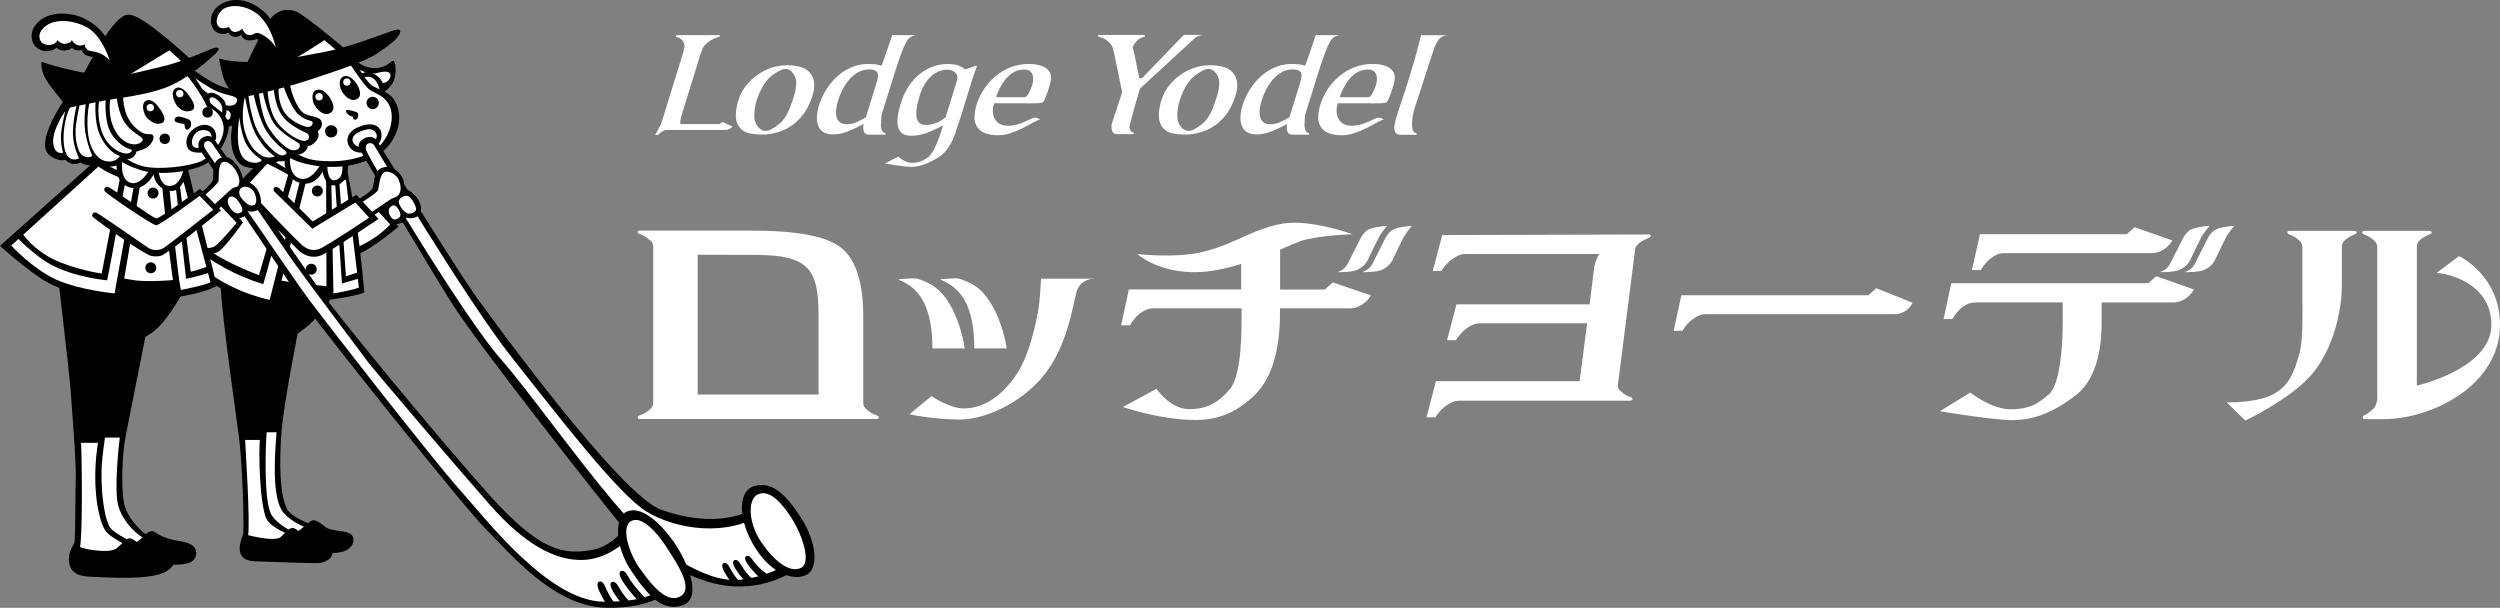
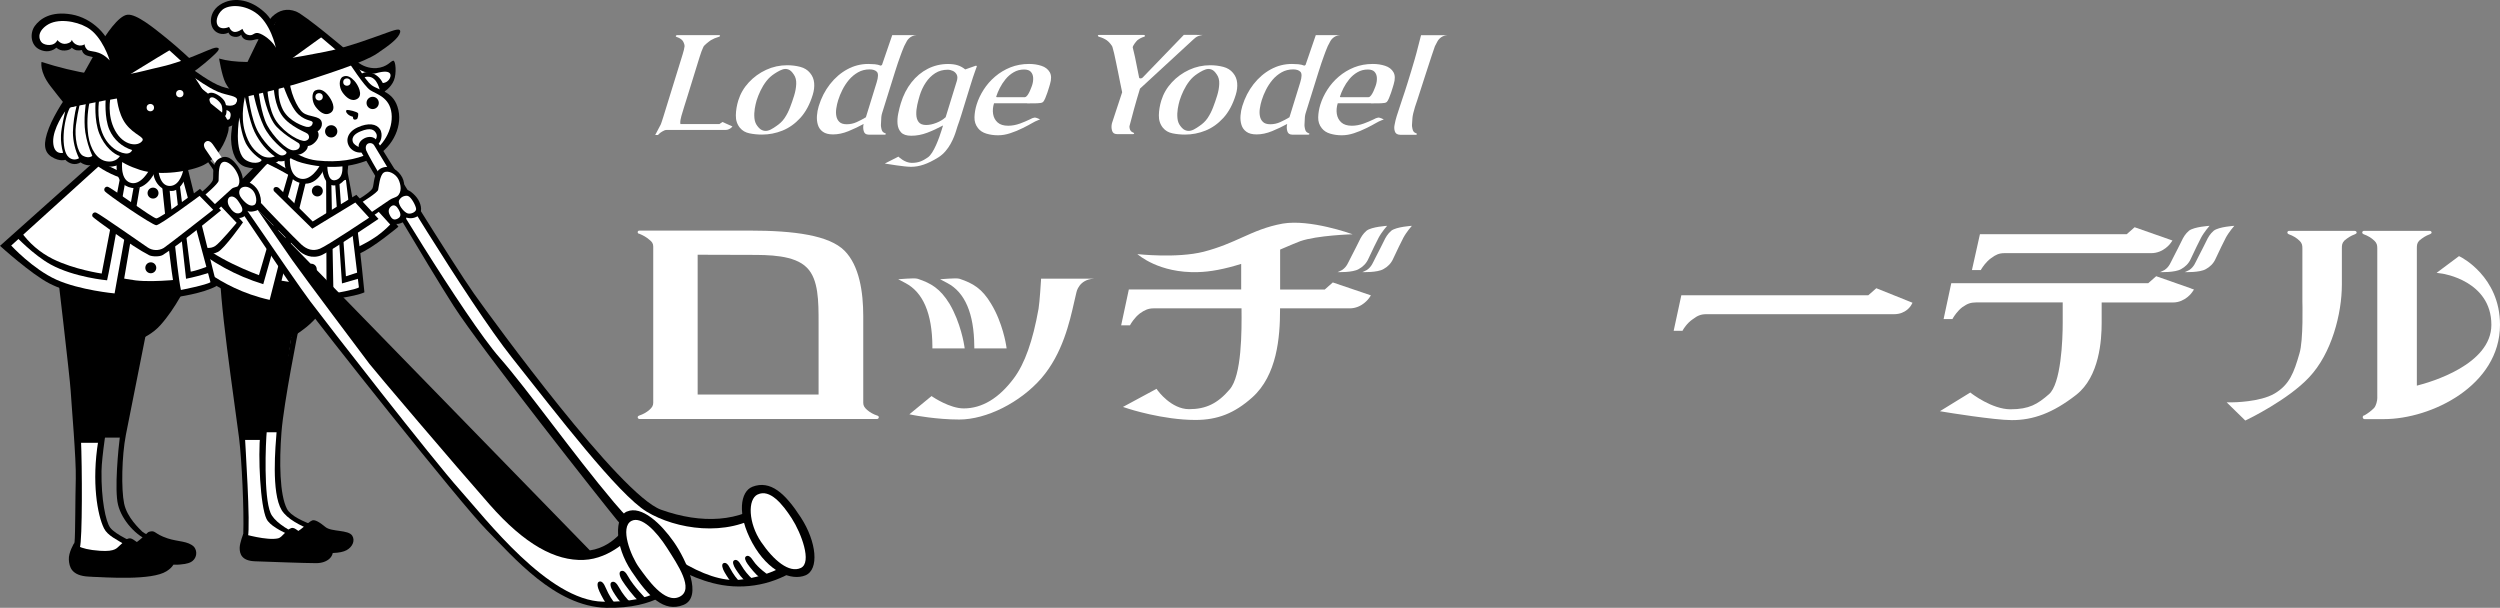
<svg xmlns="http://www.w3.org/2000/svg" id="_レイヤー_2" viewBox="0 0 602.81 146.56">
  <rect x="0" y="0" width="602.81" height="146.56" fill="#808080" stroke="none" />
  <defs>
    <style>.cls-1{fill:#fff;}</style>
  </defs>
  <g id="_レイヤー_1-2">
    <path d="m86.09,14.84c1.28,1.1,2.94,1.67,4.63,1.59,2.7-.21,3.52-1.78,4.11-1.8s.83,3.09.15,4.75c-.68,1.65-2.34,3.07-3.81,3.35l-2.97-.92-4.54-5.13,2.44-1.84Z" />
    <path class="cls-1" d="m86.18,16.55s2.73,1.61,4.52,1.1c1.86-.53,3.04-.5,3.39.16s-.46,2.54-2.52,2.18c-2.05-.35-5.77-2.76-5.77-2.76l.37-.68Z" />
    <polygon class="cls-1" points="87.38 18.31 89.13 17.95 92.02 20.24 92.55 21.69 91.74 22.75 87.91 19.76 87.38 18.31" />
    <path d="m86.93,17.97c.57-.5,1.34-.69,2.08-.54,1.26.24,2.35,1,3.02,2.1.92,1.35.72,3.24.72,3.24l-1.11-.75s-.59-3.52-2.86-3.52c-.46-.03-.91.1-1.28.37l-.57-.91Z" />
    <polygon class="cls-1" points="83.65 13.35 70.73 2.96 66.81 3.94 59.84 16.68 83.65 13.35" />
    <polygon class="cls-1" points="67.78 36.51 65.32 39.04 60.55 69.61 82.4 70.74 82.17 39.65 67.78 36.51" />
    <polygon class="cls-1" points="70.97 79.46 69.53 90.79 67.09 103.88 67.09 114.62 67.65 121.13 68.84 123.21 70.44 125.1 77.15 128.37 73.69 131.49 63.61 127.44 61.2 104.52 62.18 80.63 70.97 79.46" />
    <path d="m53.21,64.46c-.91,4.45,3.52,33.74,4.42,41.05.69,5.52,1.23,17.56,1.03,23.21-.09,2.52-.29,2.7.14,4.07.33,1.07,3.52,2.04,8.01,2.16s10.6.52,11.72,0,.66-2.8-.7-3.46c-1.37-.66-10.94-3.86-12.6-7.81-1.66-3.95-1.21-16.76-.88-20.04.33-3.27,2-20.6,2-20.6,0,0,3.39-.78,7.59-4.22,4.21-3.44,7.55-9.55,7.55-9.55,0,0-11.13-.92-17.04-2.21s-8.97-1.99-11.23-2.59Z" />
    <path class="cls-1" d="m78.71,70.4s-6.05-.42-10.68-1.04c-4.62-.62-12.79-2.85-12.79-2.85-.02,3.92.18,7.83.62,11.72.74,7.16,3.05,23.97,3.16,26.35s1.42,22.06.75,24.9,1.1,3.13,1.82,3.32,14.71,1.63,15.1,1.04.62-2.07-.55-2.52-10.39-3.13-11.88-6.2c-1.5-3.08-2.07-15.1-1.5-20.58.57-5.47,1.91-24.57,2.25-25.78s1.87-.57,1.82.07-.04,2.14-.04,2.14c2.18-.67,4.19-1.77,5.93-3.24,2.93-2.48,5.99-7.32,5.99-7.32Z" />
    <path d="m80.4,69.93s-23.24-3.15-26.46-5.27l3.42,33.44.85,7.21h5.42l.72-1.67,2.77.24,3.29-23.7s8.24-4.17,10-10.25Z" />
    <path d="m70.38,80.18s-3.48,21.22-3.68,23.83c-.27,3.58-1.33,14.79,1.22,19,2.55,4.2,12.72,6.54,13.54,7,.54.3.73.98.43,1.52-.1.18-.25.33-.43.43-.73.39-2.75.39-2.75.39l.49.78s2.96-.14,3.61-1.06c.65-.92,1.3-2.55,0-3.13-1.3-.58-11.88-2.87-13.62-6.25-1.75-3.38-1.88-11.25-1.32-18.46.56-7.22,4.1-24.77,4.1-24.77l-1.59.72Z" />
    <polygon points="58.79 104.57 63.61 104.52 63.61 106.08 58.79 106.08 58.79 104.57" />
    <polygon points="63.92 102.77 67.25 102.51 67.09 104.23 63.92 104.23 63.92 102.77" />
    <path d="m75.27,125.49c-1.12.45-3.17,2.99-4.53,2.98,0,0,1.53,3.87,4.92,4.48,3.39.61,6.45.52,7.91-.29s2.08-2.32,1.37-3.48c-.93-1.5-5-.89-6.47-2.1-1.46-1.21-2.57-1.84-3.2-1.59Z" />
    <path d="m75.61,126.66c-.34.11-1.42,1.49-2.88,2.3,2.23,2.2,5.29,3.34,8.41,3.13,1.67-.13,2.79-.93,2.82-1.9.03-1.5-4.3-1.17-6.3-2.4-1.18-.72-1.32-1.37-2.05-1.13Z" />
    <path d="m70.19,127.35c-1.12.36-2.14,2.23-3.1,2.45-2.67.63-8.44-1.07-8.44-1.07,0,0-.84,2.21-.86,3.35-.02,1.56.56,3.15,3.68,3.26,3.12.11,12.07.45,14.77.45s4.5-1.62,3.94-3.66c-.69-2.54-2.46-1.79-5.4-2.68-2.94-.89-3.47-2.49-4.59-2.1Z" />
    <path d="m70.61,128.67c-.68.42-1.14,1.63-2.73,2.09-1.5.43-5.18.34-8.11-.45-.57,1.21-.88,2.28.13,3.19,1.17,1.07,6.41.78,8.94.86s7.96.42,8.81.02c1.3-.62,1.86-2.89.16-3.16-6.23-.98-6.51-2.97-7.2-2.55Z" />
    <polygon class="cls-1" points="91.34 49.98 95.06 54.5 85.99 60.84 85.48 55.85 91.34 49.98" />
    <path d="m64.13,37.5s-7.47,7.35-12.35,12.5c-2.92,3.08-9.63,11.23-9.63,11.23,0,0,4.21,3.64,9.21,7.13,5.7,3.96,14.93,5.78,14.93,5.78l7.61-30.86s-7.43-3.8-9.79-5.78Z" />
    <path class="cls-1" d="m64.43,39.46s-6.07,6.52-9.19,10.29c-2.95,3.57-10.12,11.68-10.12,11.68,0,0,7.12,8.04,19.9,10.88l7.27-28.52c-2.54-1.58-5.17-3.03-7.86-4.33Z" />
    <path d="m45.64,58.73c5.21,4.46,11.28,7.79,17.84,9.79l7.26-25.71-1.24-.71-7.06,24.25s-11.68-4.23-15.36-8.95l-1.44,1.34Z" />
    <path d="m47.76,60.29c1.13,1.23,3.22,1.23,4.78.46,1.56-.76,6.05-7.13,6.05-7.13l-5.08-5.79s-6.75,6.32-6.89,8.03.33,3.55,1.13,4.43Z" />
    <path class="cls-1" d="m53.32,49.8l3.74,3.93s-4.07,4.91-5.2,5.61-2.5.48-3.08,0-1.81-2.43-1.22-3.7c.59-1.27,5.76-5.84,5.76-5.84Z" />
    <path d="m78.64,43.36l.1,28.98s6.7-.74,9.13-1.85c0,0-1.01-10.29-1.7-15.4-.69-5.1-2.52-14.43-2.52-14.43,0,0-2.63,2.16-5.01,2.7Z" />
    <path class="cls-1" d="m83.42,43.36s-2.86.69-3.52.98l.5,26.42s5.57-.94,6.14-1.48l-3.13-25.92Z" />
    <polygon points="86.57 65.59 83.41 66.62 81.78 43.24 80.76 43.46 82.46 68.34 86.93 67.05 86.57 65.59" />
    <circle cx="75.05" cy="64.91" r="1.32" />
    <polygon class="cls-1" points="23.94 39.04 20.24 68.39 44.33 69.96 44.88 39.9 23.94 39.04" />
-     <polygon class="cls-1" points="34.25 80.63 27.8 82.65 23.9 110.78 23.51 116.25 26.24 135.52 43.56 135.52 45.97 134.71 45.97 132.46 39.37 130.9 36.37 128.94 34.92 129.36 29.62 124.12 28.52 112.99 31.71 94.76 34.25 80.63" />
    <path d="m33.4,81.29s-4.13,21.22-4.49,23.96c-.36,2.73-1.36,12.84-.44,16.5.91,3.66,4.4,7.65,7.91,8.79,3.51,1.14,8.98,1.9,9.1,2.5.12.59-1.45,2.57-5.29,1.91l-.06.96s4.36.86,6.25-1.1c1.89-1.96-.33-3.32-2.21-3.16-2.57.21-9.18-2.75-9.86-3.45s-3.66-3.37-4.38-6.77c-.72-3.41-.57-11.47.42-16.57.99-5.1,4.9-24.67,4.9-24.67l-1.84,1.11Z" />
    <path d="m45.64,67.12s-8.01,1.07-12.95.49c-4.95-.59-19.08-4.07-19.08-4.07,0,0,3.25,27.52,3.43,30.7.18,3.18,1.36,16.61,1.23,21.2-.13,4.59-.1,13.57-.29,15.2s-1.23,2.05-1.07,4.3c.16,2.24.96,4.41,9.99,4.09,9.04-.32,13.39-.9,14.06-2.67.67-1.77-2.53-3.13-5.65-4.3s-7.5-3.18-8.73-4.82c-1.11-1.46-2.2-6.91-2.1-13.67.1-6.77,4.64-30.39,4.64-30.39,0,0,5.91-.7,9.56-4.78,3.66-4.08,6.47-9.8,6.97-11.28Z" />
    <path class="cls-1" d="m42.97,69.09s-1.63.67-7.88.39-19.02-2.8-19.02-2.8c0,0,3.15,32.42,3.45,39.14.3,6.72.36,24.42-.27,26.24s-1.48,2.73-.45,4.42c1.03,1.69,6.14,1.17,9.51,1.17s10.86-.39,10.94-1.95c.08-1.56-5.92-2.43-8.53-4.02-2.61-1.59-4.77-2.53-5.64-4.27-1.59-3.17-3.02-11.18-1.39-21.09,1.43-8.7,3.64-26.83,4.03-27.98s2.07-.84,2.1-.25-.43,3.49-.43,3.49c0,0,4.38-1.06,6.82-3.16,2.44-2.09,4.96-5.47,6.75-9.34Z" />
    <path d="m44.37,67.58l-9.33.94-19.72-2.63,3.59,39.96,5.62.24.2-1.65,4.8-.2,4.58-23.08s9.27-7.48,10.26-13.57Z" />
    <polygon points="19.08 104.92 24.8 104.92 24.58 106.77 18.75 106.77 19.08 104.92" />
    <polygon points="24.8 103.88 30.04 103.63 29.63 105.51 24.73 105.51 24.8 103.88" />
    <path d="m23.24,38.52L0,59.28s7.47,6.78,11.88,9.05c4.42,2.27,11.52,3.97,17.16,4.13l4.95-29.01c-3.69-1.39-7.28-3.04-10.74-4.93Z" />
    <path class="cls-1" d="m23.71,40.18L2.7,59.21s5.24,5.69,10.9,8.23c5.66,2.54,14.03,3.31,14.03,3.31l4.84-26.99c-3.14-.58-6.12-1.8-8.77-3.59Z" />
    <path d="m5.01,55.8c1.98,2.82,4.63,5.1,7.72,6.64,5.13,2.56,11.79,3.52,11.79,3.52l4.59-23.94,1.32.57s-3.97,22.47-4.61,25c0,0-7.94-.71-13.59-3.81-4.19-2.3-8.51-6.9-8.51-6.9l1.3-1.07Z" />
    <path d="m38.98,43.59s2.25,23.63,3.48,28.06c0,0,6.52-.85,9.84-2.73l-6.95-27.96s-3.88,2.27-6.37,2.63Z" />
    <path class="cls-1" d="m40.79,44.67s1.82,20.56,2.83,25.25c0,0,6.25-1.23,7.13-1.88l-6.51-24.26s-1.79.47-3.45.89Z" />
    <path d="m42.38,45.03s2.34,20.9,2.48,22.19c1.89-.38,3.76-.88,5.6-1.47l-.34-1.52s-2.73,1.05-4.13,1.27l-2.61-20.66-1,.19Z" />
    <circle cx="36.9" cy="46.56" r="1.32" />
    <circle cx="36.36" cy="64.57" r="1.32" />
    <polygon class="cls-1" points="25.59 45.56 37.47 53.51 48.12 46.76 51.86 50.48 38.24 61.91 21.49 51.02 25.59 45.56" />
    <polygon class="cls-1" points="28.92 38.07 29.64 43.06 31.01 45.1 33.55 45.15 36.67 41.29 28.92 38.07" />
    <polygon class="cls-1" points="37.54 41.9 38.77 44.6 40.33 45.56 42.38 45.31 44.08 43.34 44.87 40.55 37.54 41.9" />
    <path d="m28.33,38.07s-1.36,5.58,2.68,7.03,6.27-3.46,6.27-3.46l-1.25-.71s-2.1,4.05-4.69,3.1c-2.59-.95-1.82-5.47-1.82-5.47l-1.19-.5Z" />
    <path d="m38.19,40.93s.21,3.98,2.8,3.91c2.6-.07,3.24-4,3.24-4l1.21-.2s-1.17,5.53-4.14,5.41-4.42-2.76-4.4-5.12h1.29Z" />
    <path d="m46.43,16.68s4.37,3.31,7.06,4.2c2.69.89,4.3.65,5.03,1.36s1.05,4.43-1.46,4.76c0,0,.7,1.89-.62,2.95s-3.62.85-3.62.85l-8.3-12.44,1.9-1.68Z" />
    <path class="cls-1" d="m54.27,26.51s1.89.03,1.2,1.95c-.39,1.08-2.39-.3-2.39-.3l1.19-1.65Z" />
    <path class="cls-1" d="m47.07,18.84s3.02,2.25,5.45,3.27c2.43,1.03,4.78.89,4.66,2.14-.13,1.25-1.71,1.53-3.23.94s-6.68-4.95-6.68-4.95l-.2-1.4Z" />
    <path d="m45.07,16.09s1.76,2.29,2.93,4.15c1.17,1.86,1.76,2.9,1.76,2.9.18-.52.7-.84,1.24-.78,1.05,0,2.85,1.27,3.27,2.29.42,1.03.51,2.93,0,3.32.81,1.14,1.08,2.59.71,3.94-.61,2.3-2.39,6.16-5.94,7.91-3.02,1.48-10.47,2.73-15.3,1.14-4.83-1.59-8.54-3.82-10.43-11.28-1.89-7.47,2.05-10.08,5.8-12.01,3.75-1.93,14.25-3.91,15.96-1.58Z" />
    <path d="m47.08,133.33s-1.79-2.9-4.72-2.48c-2.77.39-5.98-1.9-5.98-1.9,0,0-4.96,2.55-5.22,3.39,0,0,7.4,3.52,10.99,3.44,3.59-.07,4.86-1.59,4.93-2.44Z" />
    <path d="m35.94,128.23c-.48.14-1.03,1.13-3.49,2.87l1.38.45s1.84-1.79,2.6-2.08,1.12.95,3.72,1.52c2.23.49,5.23.67,5.81,1.88.32.66-.07,2.55-4.63,2.08l-.32,1.09s3.35.39,5.03-.52c1.19-.64,1.63-2.12.99-3.3-.07-.13-.15-.25-.24-.36-1.45-1.45-3.81-1.2-6.36-2.04-3.44-1.14-2.84-2.07-4.5-1.59Z" />
    <path d="m30.86,129.89c-.78.24-1.2,1.03-1.93,1.59s-.93,1.59-4.82,1.33c-5.49-.36-6.21-1.88-6.21-1.88,0,0-1.41,2.27-1.3,4.01.1,1.73.59,3.91,4.86,4.1,4.27.19,15.12.97,18.69-1.3,3.23-2.05,1.54-3.81.64-4.36-1.15-.71-4.38-.48-6.64-1.91-1.96-1.24-2.34-1.89-3.3-1.59Z" />
    <path d="m31.66,131.33c-.63,0-1.41,1.48-3.32,2.25s-3.82.71-6.73.29c-1.02-.15-2.01-.45-2.93-.9,0,0-1.32,2-.24,3.49.94,1.3,2.76,1.47,9.5,1.54,6.54.07,10.84-.69,11.72-1.68s.63-2.23-.98-2.32c-5.01-.27-6.39-2.66-7.01-2.66Z" />
    <path d="m46.54,14.84s-3.64-3.43-6.5-5.72c-2.86-2.29-7.1-5.81-9.31-5.57-2.21.24-5.29,4.93-6.7,7.32-1.42,2.39-6.15,11-6.15,11,4.57.64,9.2.64,13.77,0,7.32-1.09,14.9-7.03,14.9-7.03Z" />
    <path class="cls-1" d="m44.24,15.24s-3.67-3.42-5.96-5.36c-2.29-1.94-5.78-4.12-7.2-4.02s-4.33,3.94-6.14,6.72c-1.81,2.78-4.25,7.86-4.25,7.86,0,0,8.84.5,12.16-.55s11.38-4.65,11.38-4.65Z" />
    <path d="m40.12,10.7s-10.33,6-14.34,8.89l2.34.34s10.23-6.33,13.11-8.02l-1.11-1.2Z" />
-     <path class="cls-1" d="m44.62,17.68s3.39,3.82,5.34,8.1c2.05.6,3.58,2.33,3.91,4.45.62,3.67-3.41,7.81-5.42,8.66-3.23,1.37-10.32,2.05-13.75,1.26-3.43-.79-7.58-3.56-9.69-8.88s3.13-11.48,6.74-12.91,12.88-.68,12.88-.68Z" />
    <path d="m16.31,22.83s-3.1,4.36-4.53,8.07-1.21,5.75.72,6.95c1.93,1.2,3.25.68,3.25.68.45.47,1.02.81,1.65.96.69.16,1.42.04,2.02-.34.54.39,1.18.63,1.84.7.7.02,1.39-.17,1.98-.57,1.17.72,2.54,1.03,3.91.86,2.23-.29,2.84-1.82,2.84-1.82,1.25.34,2.54-.39,2.88-1.64.02-.06.03-.11.04-.17,0,0,2.2-.45,3.13-1.47s1.25-1.99.78-2.46c-.7-.72-1.54.67-4.14-1.78-2.6-2.45-3.23-5.86-2.94-9.52l-13.43,1.54Z" />
    <path class="cls-1" d="m28.13,23.15s.23,4.17,2.24,6.79c2.01,2.62,4.59,3.07,3.95,4.01-.99,1.46-4.51,1.29-6.56-2.46-2.05-3.74-1.11-7.97-1.11-7.97l1.47-.37Z" />
    <path class="cls-1" d="m25.49,23.78s-.39,4.64.91,7.56c1.03,2.33,3.03,4.1,5.47,4.84-.18.45-.6.76-1.08.82-1.39.2-4.66-1.17-6.14-4.98-1.48-3.81-.73-7.91-.73-7.91l1.57-.33Z" />
    <path class="cls-1" d="m23.05,24.41s-.39,4.56.89,7.79c1.29,3.23,3.57,5.03,4.97,5.42,0,0-.85,1.63-3.18,1.28s-3.96-2.96-4.44-6.2c-.36-2.68-.26-5.41.3-8.06l1.46-.23Z" />
-     <path d="m48.3,36.29c.82,1.17,21.43,31.93,24.85,36.78,3.43,4.85,38.02,48.53,44.25,54.78,6.23,6.25,16.37,18.43,28.78,18.7,12.41.27,16.51-5.13,16.51-5.13l-11.03-15.61s-3.13,5.99-9.43,6.9c-6.31.91-11.88.43-24.22-13.33-12.34-13.76-37.31-44.1-40.87-49.41-3.56-5.3-25.17-35.84-25.58-36.5-.41-.66-1.61-.98-2.77-.26-1.17.72-1.2,2.06-.49,3.09Z" />
+     <path d="m48.3,36.29c.82,1.17,21.43,31.93,24.85,36.78,3.43,4.85,38.02,48.53,44.25,54.78,6.23,6.25,16.37,18.43,28.78,18.7,12.41.27,16.51-5.13,16.51-5.13l-11.03-15.61s-3.13,5.99-9.43,6.9Z" />
    <path class="cls-1" d="m49.39,35.77c.64.97,21.29,31.38,25.39,36.85,4.11,5.48,29.55,38.18,35.97,45.35,6.42,7.17,21.43,26.84,34.64,27.11,13.28.27,15.3-4.41,15.3-4.41l-8.37-11.56s-4.84,5.65-11.61,5.9c-6.77.25-14.13-3.66-22.66-13.36-8.53-9.7-27.76-32.32-28.97-33.91s-15.65-20.81-18.63-25.04c-2.98-4.23-18.65-27.22-19.16-27.92-.33-.45-1.01-1.1-1.69-.61s-.39,1.28-.2,1.59Z" />
    <path class="cls-1" d="m20.7,24.94s-.6,3.81-.13,6.96c.31,1.96.88,3.87,1.69,5.68,0,0-.78.75-2.23,0-1.45-.75-2.07-4.63-1.72-7.38.23-1.77.55-3.53.96-5.27h1.43Z" />
    <path class="cls-1" d="m18.49,25.43c-.54,2.12-.85,4.29-.91,6.47.02,2.17.53,4.3,1.47,6.25-.78.47-1.77.39-2.45-.22-2.04-1.66-1.39-8.95.29-12.03l1.59-.47Z" />
    <path class="cls-1" d="m15.72,26.83s-.94,3.87-1.02,5.75c-.06,1.44.11,2.88.51,4.27,0,0-2.28.64-2.39-2.64-.11-3.29,2.9-7.38,2.9-7.38Z" />
    <path d="m43.46,28.15s1.85.42,2.29.82.37,1.28.19,1.62c-.13.24-.48.78-.96.66s-.5-1.36-.5-1.36c0,0-1.77-.16-2.24-.62s.17-1.41,1.23-1.13Z" />
    <path d="m35.36,24.22c-1.64.71-.61,3.52.14,4.25s2.03,1.81,3.52,1.21c1.49-.61.02-2.86-.84-3.96s-1.88-1.89-2.81-1.5Z" />
    <path d="m42.51,21.2c-1.64.72-.51,3.41.13,4.25.71.93,2.03,1.81,3.52,1.21s.13-2.68-.84-3.96c-.79-1.05-1.88-1.91-2.81-1.5Z" />
    <circle class="cls-1" cx="36.25" cy="25.95" r=".89" />
    <circle class="cls-1" cx="43.35" cy="22.58" r=".89" />
    <circle cx="39.73" cy="33.47" r="1.26" />
    <circle cx="50.05" cy="27.09" r="1.26" />
    <polygon class="cls-1" points="70.32 36.78 69.08 38.04 69.7 41.65 71.27 43.42 74.53 44.16 77.13 42.44 77.82 40.55 70.32 36.78" />
    <polygon class="cls-1" points="83.08 39.65 83.08 43.06 81.71 44.04 80.63 44.28 79.15 43.24 78.46 40.65 83.08 39.65" />
    <path d="m84.81,13.42s2.97,5.8,4.82,7.14c1.85,1.34,5.42,1.42,6.43,5.97,1.01,4.55-1.92,9.59-6.22,11.6-4.95,2.34-10.91,2.78-17.04,1.13-6.13-1.65-9.43-7.81-9.29-11.53.14-3.72,3.85-9.38,7.2-11.06,3.36-1.68,10.75-3.75,14.09-3.27Z" />
    <path class="cls-1" d="m84.12,15.04s3.72,5.77,5.16,6.71,4.69,1.66,5.13,5.59-2.14,8.2-5.4,9.68c-3.26,1.48-7.38,2.24-12.56,1.68-5.32-.58-10.08-4.76-11.06-10.78-.98-6.02,9.49-14.41,18.74-12.88Z" />
    <path d="m57.67,22.15s-2.1,8.13-1.95,11.5c.12,3.2,1.21,5.93,3.57,6.61s3.97.21,5.15-.8c.96.17,1.95-.05,2.73-.63,0,0,.72.3,2.23-.3s1.34-1.38,1.34-1.38c.8.29,1.69.17,2.38-.32,1.21-.83,1.1-1.63,1.1-1.63,0,0,1.02.05,2.05-1.25,1.03-1.3.31-2.27.31-2.27,0,0,1.4-.88.96-2.34s-3.01-1.07-4.46-2.16c-1.45-1.09-3.34-5.35-3.34-8.68l-12.07,3.66Z" />
    <path d="m90.93,33.99s18.54,30.01,23.33,36.77c4.79,6.76,35.34,48.62,45.13,52.14,9.79,3.51,19.21,3,25.72-2.31l8.59,15.48c-5.53,4.34-12.63,6.16-19.56,5.01-11.61-1.97-21.9-11.48-25.32-15.63-3.42-4.14-32.89-41.46-39.4-51.62-6.51-10.16-21.76-36.19-22.74-37.87-1.16-1.98,2.82-4.29,4.25-1.98Z" />
    <path class="cls-1" d="m90.27,35.12c.27.49,22.53,37.72,33.2,51.14,10.67,13.42,25.59,32.99,32.51,37.15,6.92,4.16,19.22,6.25,28.01.39l6.9,11.46s-4.64,3.73-12.63,4.54-20.31-6.93-30.2-18.65c-9.89-11.72-20.92-27.33-27.58-34.89-8.11-9.21-30.47-46.01-32.18-50-.57-1.86,1.35-2.26,1.97-1.14Z" />
    <path class="cls-1" d="m68.17,20.24s1.81,5.61,3.82,7.38c2,1.78,3.52,1.25,3.4,2.06-.12.81-.86,1.02-1.46.91s-4.13-1.2-5.69-4.07c-.93-1.84-1.27-3.93-.96-5.97l.9-.32Z" />
    <path class="cls-1" d="m66.02,21.28s.18,4.11,2.07,6.7c1.89,2.59,5.71,3.91,6.11,4.3s.63,1.4-.57,1.68-4.83-1.74-6.91-4.61c-2.08-2.87-2.26-8.06-2.26-8.06h1.56Z" />
    <path class="cls-1" d="m63.28,21.69s1.13,6.53,3.45,8.91c2.33,2.38,4.89,3.58,5.33,3.96.44.38.39,1.69-1.32,1.68s-4.84-3.32-6.31-6.02c-1.47-2.7-2.1-8.34-2.1-8.34l.95-.18Z" />
    <path class="cls-1" d="m61.31,31.67c1.27,2.64,3.15,4.84,4.96,6.05-1.09.44-2.33.33-3.33-.29-1.62-1.05-2.98-2.6-3.88-5.67-1.17-3.94,0-8.38,0-8.38,0,0,1.07,5.82,2.26,8.29Z" />
    <path class="cls-1" d="m57.72,28.35s.39,3.88,1.56,6.21c.87,1.57,2.12,2.89,3.64,3.85.68.39-1.29,1.56-3.58.23-3.14-1.85-1.63-10.29-1.63-10.29Z" />
    <path d="m76.13,21.76c-1.14.47-.92,2.77-.1,3.89s2.21,2.48,3.67,1.56.34-3.15-.72-4.39c-.79-.92-1.74-1.51-2.84-1.05Z" />
    <path d="m82.69,18.49c-1.02.46-1,2.56-.1,3.8.78,1.1,2.16,2.42,3.59,1.53s.16-3.36-.71-4.3c-.8-.86-1.71-1.51-2.78-1.03Z" />
    <path d="m83.65,26.51c.32-.06,2.51.39,2.71.84.05.44-.03.89-.22,1.29-.21.18-.49.25-.76.18-.23-.05-.29-.45-.29-.67-1.23-.29-1.63-1.08-1.64-1.25s.03-.33.2-.39Z" />
    <circle cx="79.86" cy="31.67" r="1.48" />
    <circle cx="89.86" cy="24.82" r="1.48" />
    <path d="m70,36.85s-.82,4.93,2.02,6.1c2.84,1.17,5.11-3.04,5.11-3.04l1.34.09s-1.95,5.75-6.57,3.95c-4.75-1.85-2.97-7.73-2.97-7.73l1.08.63Z" />
    <path d="m78.93,40.04s-.06,3.71,1.82,3.42c2.5-.39,1.71-4.3,1.71-4.3h1.48s.39,4.81-2.85,5.5c-3.24.7-3.52-4.61-3.52-4.61l1.36-.02Z" />
    <path d="m86.17,59.6c1.61-.74,3.15-1.61,4.61-2.61,1.19-.85,2.3-1.8,3.31-2.85l-3.31-3.65,1.45-.78,3.84,4.95s-6.29,5.31-9.61,6.56l-.29-1.61Z" />
    <path d="m90.53,33.76s.61-.84.16-1.63c-.44-.79-1.25-1.49-3.77-.45s-1.95,2.43-1.67,2.86c.48.57,1.15.95,1.89,1.04l.36,1.14c-1.17.25-2.39-.19-3.13-1.14-1.17-1.6-.67-3.72,1.89-4.88s4.51-.85,5.36.45c.85,1.3.14,3.35-.52,3.58l-.57-.98Z" />
    <path d="m185.07,138.51s-2.31-1.59-3.37-3.2c-.71-1.08-1.23-1.49-1.77-1.19s-.21,1.1.34,1.89,2.07,2.66,2.82,3.13l1.98-.62Z" />
    <path d="m181.57,139.75c-1.11-.98-2.06-2.13-2.81-3.41-.64-1.12-1.17-1.53-1.73-1.24s-.17,1.31.35,2.12,1.68,2.53,2.52,2.98l1.68-.45Z" />
    <path d="m178.74,140.68c-1.06-1.04-1.95-2.24-2.64-3.55-.58-1.17-1.11-1.59-1.66-1.33s-.24,1.3.24,2.13,1.56,2.62,2.34,3.13l1.71-.37Z" />
    <path d="m152.24,145.47c-1.16-1.08-2.15-2.34-2.92-3.73-.66-1.22-1.23-1.67-1.82-1.38s-.21,1.39.32,2.27,1.73,2.75,2.61,3.27l1.8-.43Z" />
    <path d="m155.7,144.32s-2.99-3.02-4.18-5.22c-.66-1.22-1.23-1.67-1.82-1.38s-.22,1.39.32,2.27c.54.88,3,4.25,3.88,4.76l1.8-.43Z" />
    <path d="m148.69,146.02c-1.07-1.24-1.93-2.64-2.57-4.15-.54-1.33-1.07-1.85-1.68-1.61s-.34,1.43.11,2.39c.46.96,1.47,3.02,2.3,3.64l1.83-.27Z" />
    <path d="m51,33.27c.11-.54-.09-1.1-.51-1.45-.73-.65-2.15-.65-3.13.12s-1.41,2.55-.83,3.27,1.35.37,1.84.23l.75,1.27s-2.97.52-3.79-.91c-.82-1.43-.34-3.52,1.41-4.75,1.61-1.17,3.25-1.26,4.43-.32,1.18.94,1.12,2.89.61,3.28l-.78-.75Z" />
    <circle cx="76.52" cy="46.05" r="1.32" />
    <circle cx="75.39" cy="55.06" r="1.32" />
    <path d="m151.18,123.33c-3.02,1.28-3.07,8.2,1.1,14.42,4.17,6.22,7.81,9.98,12.52,8.11,4.71-1.88.73-10.82-2.34-15.2s-7.73-8.83-11.27-7.32Z" />
    <path class="cls-1" d="m152.29,125.59c-2.95,1.48-.16,8.54,1.82,11.27,1.98,2.72,6.15,8.83,9.77,7.03,3.61-1.8-.5-7.77-3.02-11.74-2.67-4.19-6.21-7.73-8.57-6.56Z" />
    <path d="m51.85,11.52c-1.26.2-7.12,3.26-12.98,4.57s-9.85,2.93-16.6,1.81c-4.16-.68-8.26-1.67-12.26-2.97,0,0-.54,2.32,2.11,5.77,2.65,3.45,4.24,5.31,4.24,5.31,0,0,5.08-1.07,8.89-1.78s9.2-1.14,14.55-3.05c5.34-1.91,11.44-7.43,12.56-8.68,1.12-1.25-.5-.98-.5-.98Z" />
    <path d="m11.72,16.85s.81,3.02,4.93,7.26c0,0,6.36-1.01,10.74-1.73s9.96-1.79,12.84-2.89c2.88-1.1,7.34-4.65,7.34-4.65,0,0-8.13,3.48-15.24,4.28-7.1.8-13.47.23-20.62-2.27Z" />
    <path d="m81.47,12.47s-8.07-7.21-10.55-8.13c-2.48-.92-3.85.32-4.63,1.42-.78,1.11-4.57,9.83-4.57,9.83l-2.45.26s4.66-10.23,6.36-11.84,3.61-2.06,5.73-1.25c2.13.81,12.06,9.22,12.06,9.22l-1.95.48Z" />
-     <path d="m77.98,7.87s-8.77,5.64-11.28,7.17l3.61-.45s7.11-4.17,8.63-5.45l-.97-1.28Z" />
    <path d="m54.72,46.88c-1.1.88-.83,2.25.18,3.84,1.01,1.59,2.51,2.18,3.62,1.65.63-.26,1.06-.86,1.11-1.54,0,0,.55.48,2.16-.04,1.61-.52,1.41-3.68.06-5.39-1.35-1.71-3.06-1.91-3.81-1.49s-1.87,1.84-1.63,2.52c-.6-.13-1.23.04-1.69.45Z" />
    <path class="cls-1" d="m60.97,45.92c-1.17-1.26-2.41-.92-2.84-.57s-.82,1.33.17,2.54,2.02,1.99,2.96,1.56.51-2.67-.29-3.52Z" />
    <path class="cls-1" d="m55.47,47.46c-.62.27-.75,1.36-.21,2.29.54.93,1.56,2.14,2.68,1.56,1.11-.57.13-1.89-.51-2.84s-1.41-1.25-1.95-1Z" />
    <path d="m92.26,50.48s.18,1.63,1.01,2.41,1.88,1.43,3.28.96,1.44-1.39,1.44-1.39c.89.29,1.86.18,2.66-.3,1.32-.82.98-2.71.19-4.02-.79-1.31-2.45-2.63-3.17-2.37s-4.84,3.79-5.41,4.72Z" />
    <path class="cls-1" d="m96.18,48.83c.18,1.05,1.36,2.39,2.13,2.63s2.04-.35,2.03-1.05-1.17-2.95-2.01-3.17-2.33.52-2.15,1.58Z" />
    <path class="cls-1" d="m94.37,49.71c-.63.48-.88,1.17-.37,2.18s1.06,1.3,1.98.78.54-1.42.11-2.19c-.43-.77-1.05-1.26-1.72-.77Z" />
    <path d="m181.41,117.38c-2.84,1.09-3.85,6.51,0,13.54,3.85,7.03,9.45,9.19,12.8,7.81,3.36-1.38,2.71-8.07-1.1-13.95-3.81-5.88-7.35-9.07-11.7-7.41Z" />
    <path class="cls-1" d="m182.7,119.22c-2.49,1.17-2.24,6.95.81,11.44,3.05,4.5,6.79,7.59,9.58,6.29,2.79-1.3.09-8.44-2.16-11.93-2.25-3.5-5.31-7.19-8.23-5.79Z" />
    <path d="m48.12,46.76s2.88-2.34,3.19-3.3-.44-4.04,1.52-5.2c1.96-1.16,3.36.26,4.45,1.76,1.09,1.5,1.78,3.69.9,5-.7,1.04-1.81,1.17-2.47,1.84-.58.6-3.86,3.63-3.86,3.63l-3.73-3.72Z" />
    <path class="cls-1" d="m49.31,47.1s3.32-2.76,3.4-3.52c.08-.75-.16-3.57.78-4.34.94-.76,2.43.49,3.16,1.56,1.02,1.52,1.38,3.07.78,4-.24.39-1.06.24-1.63.78s-4.2,3.83-4.2,3.83l-2.3-2.32Z" />
    <path d="m86.17,48.23s3.18-1.88,3.64-2.81.15-4.05,2.25-4.92,4.07.64,4.93,2.29.55,4.12-.61,5.18c-.92.84-1.95.88-2.71,1.46-.66.51-4.34,3.03-4.34,3.03l-3.16-4.22Z" />
    <path class="cls-1" d="m87.31,48.74s3.69-2.25,3.87-2.97.36-3.56,1.39-4.18,2.85.32,3.5,1.65c.6,1.25.9,3.05-.25,4.05-.34.3-1.23.46-1.87.91s-4.69,3.18-4.69,3.18l-1.95-2.65Z" />
    <polygon class="cls-1" points="66.81 45.56 75.39 54.14 85.99 48.39 90.02 52.62 76.61 61.22 72.73 60.12 62.87 49.54 66.81 45.56" />
    <path d="m66.02,46.05l9.28,9.09,10.38-6.31,3.33,3.66s-10.16,6.8-11.88,7.48c-1.72.68-3.17.16-4.47-1.02-1.3-1.17-9.18-9.32-9.57-9.84s-1.92.45-1.02,1.37,8.66,8.59,9.83,9.79,3.38,2.27,5.72,1.22,13.65-8.71,13.65-8.71l-5.35-5.81-10.52,6.44s-7.53-7.5-8.12-8.05-1.64-.24-1.25.68Z" />
    <path class="cls-1" d="m50.49,24.11c0-.36.21-.72.82-.63s1.89,1.17,2.14,1.95c.16.56.2,1.15.1,1.72l-2.73-2.2c-.17-.25-.28-.54-.32-.84Z" />
    <path class="cls-1" d="m61.01,22.15s1.01,4.98,2.59,8.29c1.58,3.31,4.77,5.64,5.33,6.07s-.43,1.17-1.28.93-3.41-2.21-5.31-5.47c-1.91-3.25-2.5-9.38-2.5-9.38l1.17-.45Z" />
    <path d="m52.83,14.11s.65,4.08,1.52,5.83c.87,1.75,2.95,3.84,2.95,3.84,0,0,10.73-2.34,16.61-4.3s13.86-4.46,17-6.57c3.14-2.11,5.22-3.73,5.56-5.08s-1.75-.43-3.27.09-9.33,3.54-14.75,4.55c-5.41,1.01-18.04,3.86-25.63,1.64Z" />
    <path d="m57.67,22.15c5.7-1.15,11.33-2.64,16.85-4.46,8.29-2.81,15.65-4.86,18.24-7.86-6,1.9-12.08,3.5-18.24,4.78-9.06,1.8-15.65,2.16-19.24,1.77.19,2.12,1.02,4.14,2.39,5.77Z" />
    <path d="m25.98,45.03c-.38-.08-.75.17-.83.55-.03.16,0,.32.07.47.32.63,11.53,8.29,12.47,8.26s10.43-7.08,10.43-7.08l3.29,3.35s-11.09,8.69-11.93,9.21c-1.22.72-2.75.66-3.91-.15-1.17-.78-11.55-8.05-12.33-8.34-.33-.18-.74-.05-.92.28-.12.22-.11.49.03.69.29.39,9.43,7.13,13.59,9.26.78.39,2.59.39,3.3-.04,4.12-2.54,14.06-10.78,14.06-10.78l-5.08-5.17s-9.63,7.2-10.54,7.12-10.97-7.52-11.72-7.63Z" />
    <circle class="cls-1" cx="76.94" cy="23.34" r=".89" />
    <circle class="cls-1" cx="83.65" cy="19.79" r=".89" />
    <polygon points="30.43 4.85 24.53 12.34 21.07 18.47 28.11 18.84 41.22 11.31 31.89 4.85 30.43 4.85" />
    <path d="m28.94,18.75s-1.17-2.08-1.86-6.12c-.69-4.04-4.84-8.29-9.84-9.15s-7.64,1.09-8.86,2.8c-1.22,1.71-1.02,4.61,1.13,5.64,2.48,1.2,4.07-.43,4.07-.43.56.51,1.3.76,2.05.69,1.34-.06,1.68-.69,1.68-.69.31.31.69.52,1.11.63.45.07.9.05,1.34-.05.09.5.41.93.86,1.17.78.48,3,.52,4.03,1.47,1.02.95,3.07,3.57,3.13,4.69l1.18-.64Z" />
    <path class="cls-1" d="m26.45,14.57s-1.72-5.86-5.47-7.98c-2.76-1.56-7.18-2.24-9.7-.5s-1.84,3.62-1.13,4.24,2.93.98,3.69-.67c0,0,.88,1.17,2.2.87s1.26-.94,1.26-.94c.26.63.79,1.1,1.44,1.29.56.19,1.18.11,1.68-.2,0,0-.12.54.59,1.27.71.73,2.92-.1,5.43,2.61Z" />
    <polygon points="67.61 3.27 60.55 15.72 69.08 15.04 77.87 8.7 70.73 2.96 67.61 3.27" />
    <path d="m68.14,14.9s-.7-8.29-3.91-11.52c-3.02-3.03-6.78-4.1-9.88-2.9-4.18,1.62-4.07,5.7-2.47,7.03.9.77,2.18.91,3.23.34,0,0,.18.9,1.5,1.04.57.08,1.15-.11,1.56-.52.15.67.7,1.18,1.38,1.29,1.45.29,2.05-.34,2.73-.18.89.2,3.91,2.3,4.23,5.84l1.62-.41Z" />
    <path class="cls-1" d="m66.51,11.48s-1.21-6.02-5.02-8.52c-3.13-2.05-6.54-1.74-7.88-.59s-1.82,3.18-.88,4.04,2.51.08,2.51.08c0,0,.39,1.13,1.3,1.21s1.92-.75,1.92-.75c0,0,.34,1.17,1.3,1.45,1.47.45,1.39-.92,2.95-.29s3.27,2.27,3.79,3.38Z" />
    <path class="cls-1" d="m332.36,57.44c-.29.51-1.6,3.21-2.41,4.96-.51,1.17-1.39,1.97-2.33,2.48-1.46.88-5.09.73-5.09.73,0,0,.58-.22,1.09-.51,1.17-.8,1.46-1.82,1.97-2.77.87-1.6,1.9-3.79,2.11-4.16.44-.95.95-1.82,1.82-2.55,1.24-.95,4.95-1.17,4.95-1.17,0,0-1.31,1.46-2.12,2.99Z" />
    <path class="cls-1" d="m338.33,57.44c-.29.51-1.6,3.21-2.41,4.96-.51,1.17-1.39,1.97-2.33,2.48-1.46.88-5.09.73-5.09.73,0,0,.58-.22,1.09-.51,1.17-.8,1.46-1.82,1.97-2.77.87-1.6,1.9-3.79,2.11-4.16.44-.95.95-1.82,1.82-2.55,1.24-.95,4.95-1.17,4.95-1.17,0,0-1.31,1.46-2.12,2.99Z" />
    <path class="cls-1" d="m530.67,57.44c-.29.51-1.6,3.21-2.41,4.96-.51,1.17-1.39,1.97-2.33,2.48-1.46.88-5.09.73-5.09.73,0,0,.58-.22,1.09-.51,1.17-.8,1.46-1.82,1.97-2.77.87-1.6,1.9-3.79,2.11-4.16.44-.95.95-1.82,1.82-2.55,1.24-.95,4.95-1.17,4.95-1.17,0,0-1.31,1.46-2.12,2.99Z" />
    <path class="cls-1" d="m536.64,57.44c-.29.51-1.6,3.21-2.41,4.96-.51,1.17-1.39,1.97-2.33,2.48-1.46.88-5.09.73-5.09.73,0,0,.58-.22,1.09-.51,1.17-.8,1.46-1.82,1.97-2.77.87-1.6,1.9-3.79,2.11-4.16.44-.95.95-1.82,1.82-2.55,1.24-.95,4.95-1.17,4.95-1.17,0,0-1.31,1.46-2.12,2.99Z" />
    <path class="cls-1" d="m234.93,83.44v.57h7.79l-.1-.65c-.03-.22-.85-5.56-3.65-10.13-2.17-3.64-4.35-4.92-7.57-6-.4-.16-1.7-.11-2.73-.04l-1.99.14,1.76.93c4.24,2.24,6.42,7.35,6.48,15.18Z" />
    <path class="cls-1" d="m224.82,83.44v.57h7.79l-.1-.65c-.03-.22-.85-5.56-3.57-10.13h0c-2.25-3.65-4.43-4.93-7.64-6-.4-.16-1.71-.11-2.73-.04l-1.99.14,1.76.93c4.24,2.24,6.42,7.35,6.48,15.18Z" />
    <path class="cls-1" d="m263.75,67.19h-12.72l-.03.54s-.29,4.95-.58,6.72c-1.38,7.76-3.33,13.24-5.95,16.75-3.6,4.83-7.67,7.28-12.09,7.28-3.35,0-7.37-2.72-7.41-2.74l-.35-.24-5.35,4.4,1.19.23c.05.01,5.44,1.03,10.83,1.03,6.57,0,14.72-4.1,19.83-9.97,5.09-5.92,6.79-13.49,7.92-18.49.18-.82.52-2.23.52-2.23h0s.57-3.09,4.18-3.26Z" />
    <path class="cls-1" d="m319.48,69.81h-10.81v-9.63l.96-.41c1.41-.6,3.17-1.36,3.91-1.62,3.99-1.4,12.54-1.67,12.62-1.66h0c-.42-.15-10.28-3.68-16.85-2.58-3.93.71-6.79,1.99-9.82,3.35-2.68,1.21-5.46,2.45-9.26,3.44-6.46,1.63-15.89.58-15.99.57h0c.22.15,5.18,4.63,14.61,4.34,2.94-.06,6.45-.73,10.43-1.98v6.16h-27.09l-1.85,8.65h2.13s.16-.29.16-.29c.01-.02.91-1.59,2.24-2.59,1.11-.78,1.97-1.21,3.32-1.21h21.17c.06,5.59.07,16.2-2.86,19.55-2.88,3.38-5.71,4.76-9.78,4.76-4.31,0-7.53-4.45-7.56-4.5l-.29-.41-8.1,4.37,1.26.41c.08.03,8.35,2.73,16.22,2.73,5.32,0,9.41-1.61,13.65-5.39,6.05-5.36,6.75-14.63,6.75-21.14v-.38h16.79c2.97,0,4.63-2.41,4.7-2.51l.42-.62-9.19-3.12-1.91,1.68Z" />
    <path class="cls-1" d="m452.42,69.5l-1.92,1.69h-45.09l-1.85,8.58h2.13s.16-.29.16-.29c0-.02.91-1.58,2.33-2.52,1.04-.78,1.86-1.2,3.23-1.2h45.29c2.93,0,4.1-2.11,4.15-2.2l.3-.56-8.72-3.5Z" />
    <path class="cls-1" d="m528.32,69.55l-8.41-2.95-1.91,1.68h-47.5l-1.85,8.65h2.13l.16-.29.04-.06c.18-.3,1.04-1.66,2.21-2.53,1.2-.83,1.95-1.12,3.31-1.13h20.87v4.83c0,2.06-.09,5.8-.57,9.33-.24,1.76-.57,3.48-1.03,4.89-.45,1.41-1.05,2.52-1.7,3.07h0c-1.41,1.23-2.6,2.13-3.99,2.73-1.39.6-3.01.92-5.33.92-2.17,0-4.54-.94-6.33-1.9-.9-.48-1.66-.96-2.19-1.32-.27-.18-.47-.33-.62-.43l-.16-.12-.05-.04-.31-.24-7.33,4.51,1.51.25s2.9.48,6.33.95c3.43.47,7.36.95,9.51.95,5.09,0,9.85-1.67,15.52-6.1,2.84-2.23,4.36-5.57,5.18-8.82.82-3.25.95-6.45.95-8.48v-4.97h17.22c1.48,0,2.64-.64,3.42-1.25.78-.62,1.19-1.23,1.21-1.26l.41-.61-.7-.24Z" />
    <path class="cls-1" d="m477.79,64.83l.04-.06c.18-.3,1.05-1.66,2.28-2.53h0s0,0,0,0c1.14-.84,1.89-1.19,3.23-1.2h35.37c1.51,0,2.69-.61,3.47-1.21.79-.6,1.2-1.19,1.22-1.22l.43-.62-.71-.25-8.41-2.95-1.91,1.68h-35.39l-1.93,8.65h2.14l.16-.29Z" />
    <path class="cls-1" d="m567.8,55.66h-15.79c-.31,0-.47.17-.47.42,0,.17.16.34.39.42.94.34,1.81.84,2.51,1.52.63.59.72,1.1.72,1.85h0v12.78c0,.09.28,9.42-.71,12.59-1.32,4.58-2.38,7.52-6.01,9.66-3.54,2.08-10.07,2.11-10.14,2.11h-1.4s4.49,4.39,4.49,4.39l.36-.17c.41-.2,10-4.85,15.04-10.26,5.45-5.76,7.89-15.37,7.89-22.34v-8.75h0c0-.76.04-1.26.59-1.85.78-.67,1.57-1.18,2.51-1.52.24-.08.47-.25.47-.42,0-.25-.23-.42-.47-.42Z" />
    <path class="cls-1" d="m573.23,95.88c0,.74-.29,1.95-.79,2.5-.72.74-1.51,1.3-2.3,1.76-.22,0-.43.19-.43.46s.22.46.43.46h4.68c11.44,0,27.99-8.1,27.99-22.74,0-11.67-9.49-16.37-9.58-16.41l-.31-.15-5.4,4.03,1.38.19c.12.02,11.83,1.73,11.83,12.34,0,9.59-14.6,13.82-17.97,14.67v-33.12h0c0-.76.03-1.26.58-1.85.79-.67,1.57-1.18,2.51-1.52.24-.08.47-.25.47-.42,0-.25-.24-.42-.47-.42h-15.79c-.31,0-.47.17-.47.42,0,.17.16.34.39.42.94.34,1.81.84,2.51,1.52.63.59.73,1.1.73,1.85v36.54-.54Z" />
-     <path class="cls-1" d="m397.6,56.54l-7.45.02h0s-42.4.12-42.4.12l-2.27,8.65h2.07s.17-.26.17-.26c.01-.02,1.06-1.6,2.48-2.62,1.11-.78,1.97-1.21,3.32-1.21h32.08c-.45.79-1.02,2-1.21,3.3l-1.1,8.84h-32.1l-2.27,8.65h2.15s.17-.27.17-.27c.01-.02.98-1.59,2.39-2.6,1.25-.88,2.15-1.21,3.32-1.21h25.75l-1.82,13.96h-34.65l-2.26,8.72h2.15s.17-.27.17-.27c.01-.02.98-1.59,2.39-2.53,1.11-.78,1.97-1.21,3.32-1.21h41.19c.22,0,.45-.23.45-.38,0-.23-.15-.38-.37-.45-.9-.3-1.73-.75-2.33-1.35-.6-.45-.9-.9-.83-1.58l4.13-32.5c0-.68.3-1.13.9-1.65.75-.6,1.58-1.05,2.48-1.35.22-.08.38-.23.38-.38,0-.23-.15-.45-.38-.45Z" />
    <path class="cls-1" d="m211.52,100.21c-.92-.31-1.76-.77-2.45-1.38-.61-.54-.92-1-.92-1.69v-20.96c0-5.68-.92-12.13-4.53-15.74-3.68-3.69-12.04-4.84-22.86-4.84h-26.54c-.31,0-.46.15-.46.38s.15.38.38.38c.92.38,1.76.84,2.45,1.46.61.46.92.92.92,1.61v37.7c0,.69-.31,1.15-.92,1.69-.69.61-1.53,1.07-2.45,1.38-.23.08-.38.23-.38.38,0,.23.15.46.46.46h57.22c.31,0,.46-.23.46-.46,0-.15-.15-.31-.38-.38Zm-14.15-5.08h-29.15v-33.7c.51,0,1.27,0,2.4,0,4.04,0,10.09.03,10.1.03,4.57,0,10.83,0,13.85,3.09,2.81,2.81,2.81,8.13,2.81,13.28v17.31Z" />
    <path class="cls-1" d="m178.44,30.85c-.7-.85-1.04-1.87-1.01-3.05.02-1.18.22-2.36.58-3.55.51-1.64,1.35-3.1,2.54-4.38s2.58-2.29,4.18-3.03c1.6-.74,3.3-1.11,5.08-1.11,1.1,0,2.14.13,3.14.39,1,.26,1.78.75,2.36,1.46.59.7.92,1.5,1,2.42.08.92-.03,1.87-.34,2.86-.71,2.31-1.71,4.17-2.99,5.57-1.28,1.4-2.72,2.42-4.31,3.06-1.59.64-3.24.96-4.93.96-1.05,0-2.06-.1-3.03-.3-.97-.2-1.72-.64-2.27-1.31Zm10.88-14.22c-.71,0-1.77.61-2.59,1.15-.73.48-1.38,1.05-1.94,1.78-.56.73-1.03,1.5-1.42,2.32-.39.82-.7,1.6-.93,2.34-.17.56-.32,1.23-.45,2-.12.77-.15,1.53-.08,2.27s.3,1.36.68,1.85c.38.49.8,1.04,1.71,1.2,1.03.18,2.07-.58,2.93-1.17.75-.51,1.41-1.1,1.94-1.88.53-.79.97-1.65,1.33-2.59.36-.94.69-1.88.98-2.83.3-.96.47-1.9.51-2.81.04-.91-.15-1.67-.57-2.27-.42-.61-.94-1.37-2.1-1.37Z" />
    <path class="cls-1" d="m247.69,24.93c.91-.04,2.42.03,2.98-.08,0,0,.57,0,.85-.27.64-.64,1.54-3.89,1.65-4.25.38-1.23.36-2.21-.06-2.93-.42-.72-1.08-1.23-2-1.53-.91-.3-1.91-.45-2.98-.45-1.63,0-3.12.28-4.49.82-1.37.55-2.6,1.29-3.69,2.22-1.09.93-2.01,1.98-2.76,3.15-.75,1.17-1.32,2.37-1.7,3.6-.32,1.03-.49,2.05-.52,3.06-.03,1.01.26,1.88.85,2.63.49.63,1.17,1.07,2.04,1.33.87.26,1.8.39,2.78.39s1.92-.16,2.93-.49c1.02-.33,2.03-.74,3.04-1.25.38-.19.75-.39,1.13-.58.05-.03.11-.05.16-.08.02-.01.05-.03.07-.04.34-.18.66-.37.99-.55.31-.17.57-.31.65-.35.54-.28,1.18-.47,1.18-.47,0,0-.88-.51-1.38-.45-.37.06-.69.21-1.01.39-.02,0-.05.02-.08.04-.76.36-1.54.7-2.34.99-.99.36-1.96.54-2.89.54-1.1,0-1.94-.26-2.54-.79-.59-.53-.95-1.21-1.09-2.04-.13-.83-.06-1.69.22-2.59h7.98Zm-.55-1.49h-6.73c-.16,0-.22-.06-.19-.17.19-.61.47-1.28.85-2.04.38-.75.85-1.46,1.4-2.14.55-.67,1.2-1.23,1.96-1.67.75-.44,1.59-.66,2.5-.66.76,0,1.3.19,1.64.57.34.38.52.86.55,1.43.03.57-.05,1.15-.23,1.73,0,0-.93,2.93-1.76,2.93Z" />
    <path class="cls-1" d="m330.57,24.93c.91-.04,2.42.03,2.98-.08,0,0,.57,0,.85-.27.64-.64,1.54-3.89,1.65-4.25.38-1.23.36-2.21-.06-2.93-.42-.72-1.08-1.23-2-1.53-.91-.3-1.91-.45-2.98-.45-1.63,0-3.12.28-4.49.82-1.37.55-2.6,1.29-3.69,2.22-1.09.93-2.01,1.98-2.76,3.15-.75,1.17-1.32,2.37-1.7,3.6-.32,1.03-.49,2.05-.52,3.06-.03,1.01.26,1.88.85,2.63.49.63,1.17,1.07,2.04,1.33.87.26,1.8.39,2.78.39s1.92-.16,2.93-.49c1.02-.33,2.03-.74,3.04-1.25.38-.19.75-.39,1.13-.58.05-.03.11-.05.16-.08.02-.01.05-.03.07-.04.34-.18.66-.37.99-.55.31-.17.57-.31.65-.35.54-.28,1.18-.47,1.18-.47,0,0-.88-.51-1.38-.45-.37.06-.69.21-1.01.39-.02,0-.05.02-.08.04-.76.36-1.54.7-2.34.99-.99.36-1.96.54-2.89.54-1.1,0-1.94-.26-2.54-.79-.59-.53-.95-1.21-1.09-2.04-.13-.83-.06-1.69.22-2.59h7.98Zm-.55-1.49h-6.73c-.16,0-.22-.06-.19-.17.19-.61.47-1.28.85-2.04.38-.75.85-1.46,1.4-2.14.55-.67,1.2-1.23,1.96-1.67.75-.44,1.59-.66,2.5-.66.76,0,1.3.19,1.64.57.34.38.52.86.55,1.43.03.57-.05,1.15-.23,1.73,0,0-.93,2.93-1.76,2.93Z" />
    <path class="cls-1" d="m174.22,29.4l-.76.52h-9.39c-.02-.07-.03-.16-.04-.25-.02-.43.07-.98.26-1.67.19-.68.41-1.42.66-2.2.25-.79.49-1.53.7-2.22l3.03-9.8c.33-1.08.64-1.89.91-2.44.12-.39,1.37-1.35,1.82-1.65.61-.35,1.19-.6,1.84-.78.16-.04.34-.13.37-.22.04-.13-.08-.22-.23-.22h-10.07c-.2,0-.33.09-.37.22-.03.09.05.17.18.22.55.17,1.02.43,1.36.78.27.26.59,1,.58,1.44-.05.31-.1.6-.16.87-.08.34-.18.7-.3,1.08l-4.64,15.01c-.12.38-.26.81-.42,1.3-.08.23-.15.42-.21.59l-1.36,2.58h.67s.08-.09.08-.09c0,0,.43-.48.97-.77.4-.24.69-.37,1.12-.37h14.14c.92,0,1.48-.64,1.5-.67l.15-.17-2.39-1.07Z" />
    <path class="cls-1" d="m235.13,15.9c-.4.14-2.39.84-2.39.84-.55-.45-1.14-.78-1.79-.99-.64-.21-1.42-.32-2.34-.32-1.76,0-3.4.39-4.91,1.16-1.51.77-2.82,1.87-3.93,3.28-1.11,1.41-1.97,3.09-2.56,5.02-.22.72-.43,1.53-.61,2.42-.19.9-.25,1.76-.18,2.57.07.82.35,1.5.85,2.04.5.54,1.32.81,2.46.81,1.28,0,2.56-.24,3.83-.72,1.27-.48,2.54-1.07,3.83-1.76l-.39,1.26c-.24.76-.7,2.15-1.29,3.46-.29.65-.62,1.29-.95,1.81-.33.52-.69.93-.99,1.14h0c-.67.46-1.23.79-1.82,1.01-.6.22-1.25.34-2.12.34-.82,0-1.61-.35-2.18-.71-.28-.18-.52-.36-.68-.49-.08-.07-.14-.12-.18-.16l-.05-.04h-.01s-.09-.11-.09-.11l-3.29,1.67.54.09s1.04.18,2.29.35c1.24.18,2.68.35,3.49.35,1.92,0,3.92-.62,6.57-2.26,1.33-.83,2.29-2.06,2.97-3.27.68-1.21,1.1-2.39,1.33-3.15l.33-1.06c.28-.76.58-1.65.9-2.68.54-1.75.99-3.21,1.35-4.38.36-1.17.66-2.13.89-2.88s.43-1.37.59-1.87c.16-.49.32-.94.46-1.33.14-.39.3-.84.48-1.33,0,0,0-.27-.4-.13Zm-9.35,13.72c-.89.35-1.71.52-2.46.52-.85,0-1.45-.24-1.81-.71-.36-.47-.55-1.08-.57-1.83-.02-.75.06-1.53.24-2.34.18-.81.38-1.55.58-2.22.35-1.14.84-2.19,1.47-3.13.62-.94,1.38-1.69,2.26-2.26.88-.56,1.9-.84,3.04-.84.41,0,.82.1,1.23.29.41.19.72.49.93.89.21.4.21.92.02,1.55l-2.69,8.72c-.61.56-1.36,1.02-2.24,1.36Z" />
    <path class="cls-1" d="m280.44,30.85c-.7-.85-1.04-1.87-1.01-3.05.02-1.18.22-2.36.58-3.55.51-1.64,1.35-3.1,2.54-4.38,1.18-1.28,2.58-2.29,4.18-3.03,1.6-.74,3.3-1.11,5.08-1.11,1.1,0,2.14.13,3.14.39,1,.26,1.78.75,2.36,1.46.59.7.92,1.5,1,2.42.08.92-.03,1.87-.34,2.86-.71,2.31-1.71,4.17-2.99,5.57-1.28,1.4-2.72,2.42-4.31,3.06-1.59.64-3.24.96-4.93.96-1.05,0-2.06-.1-3.03-.3-.97-.2-1.72-.64-2.27-1.31Zm10.88-14.22c-.71,0-1.77.61-2.59,1.15-.73.48-1.38,1.05-1.94,1.78-.56.73-1.03,1.5-1.42,2.32-.39.82-.7,1.6-.93,2.34-.17.56-.32,1.23-.45,2-.12.77-.15,1.53-.08,2.27.07.74.3,1.36.68,1.85.38.49.8,1.04,1.71,1.2,1.03.18,2.07-.58,2.93-1.17.75-.51,1.41-1.1,1.94-1.88.53-.79.97-1.65,1.33-2.59.36-.94.69-1.88.98-2.83.3-.96.47-1.9.51-2.81.04-.91-.15-1.67-.57-2.27-.42-.61-.94-1.37-2.1-1.37Z" />
    <path class="cls-1" d="m315.64,32.17c-.32-.11-.59-.29-.75-.52-.18-.17-.37-1.19-.35-1.49,0-.35.06-1.59.1-1.95.04-.36.1-.67.19-.94l3.08-9.86c.26-.83.5-1.57.72-2.22.22-.65.45-1.28.67-1.89.21-.57.47-1.29.85-2.17.22-.47.62-1.18.62-1.18h0s.7-1.41,2.39-1.48h-5.89l-2.47,7.19-.29.17c-.45-.18-.93-.29-1.44-.34-.51-.04-1.03-.07-1.56-.07-1.81,0-3.5.43-5.09,1.3-1.58.86-2.97,2.06-4.16,3.58-1.19,1.53-2.1,3.29-2.71,5.28-.23.74-.37,1.5-.43,2.29-.06.79.01,1.53.22,2.22.21.7.61,1.26,1.2,1.68.59.43,1.41.64,2.46.64,1.19,0,2.43-.26,3.73-.79,1.3-.53,2.51-1.11,3.64-1.73-.14.61-.13,1.18.03,1.73.16.53.47.83,1.2.85h3.91c.09,0,.2-.09.22-.14.03-.09-.01-.14-.09-.17Zm-4.73-3.89c-.7.43-1.44.81-2.21,1.16-.77.35-1.57.52-2.39.52s-1.4-.19-1.78-.56c-.39-.37-.64-.85-.74-1.43-.11-.58-.11-1.21,0-1.88.1-.67.25-1.32.45-1.95.24-.79.58-1.61,1.01-2.47.43-.86.96-1.67,1.58-2.41.63-.74,1.36-1.35,2.19-1.82.83-.47,1.76-.71,2.79-.71.8,0,1.39.2,1.76.59.37.39.35,1.25-.06,2.57l-2.59,8.38Z" />
    <path class="cls-1" d="m213.51,32.17c-.32-.11-.59-.29-.75-.52-.18-.17-.37-1.19-.35-1.49,0-.35.06-1.59.1-1.95.04-.36.1-.67.19-.94l3.08-9.86c.26-.83.5-1.57.72-2.22.22-.65.45-1.28.67-1.89.21-.57.47-1.29.85-2.17.22-.47.62-1.18.62-1.18h0s.7-1.41,2.39-1.48h-5.89l-2.47,7.19-.29.17c-.45-.18-.93-.29-1.44-.34-.51-.04-1.03-.07-1.56-.07-1.81,0-3.5.43-5.09,1.3-1.58.86-2.97,2.06-4.16,3.58-1.19,1.53-2.1,3.29-2.71,5.28-.23.74-.37,1.5-.43,2.29-.06.79.01,1.53.22,2.22.21.7.61,1.26,1.2,1.68.59.43,1.41.64,2.46.64,1.19,0,2.43-.26,3.73-.79,1.3-.53,2.51-1.11,3.64-1.73-.14.61-.13,1.18.03,1.73.16.53.47.83,1.2.85h3.91c.09,0,.2-.09.22-.14.03-.09-.01-.14-.09-.17Zm-4.73-3.89c-.7.43-1.44.81-2.21,1.16-.77.35-1.57.52-2.39.52s-1.4-.19-1.78-.56c-.39-.37-.64-.85-.74-1.43-.11-.58-.11-1.21,0-1.88.1-.67.25-1.32.45-1.95.24-.79.58-1.61,1.01-2.47.43-.86.96-1.67,1.58-2.41.63-.74,1.36-1.35,2.19-1.82.83-.47,1.76-.71,2.79-.71.8,0,1.39.2,1.76.59.37.39.35,1.25-.06,2.57l-2.59,8.38Z" />
    <path class="cls-1" d="m285.46,8.4l-1.31,1.36-8.67,8.98c-.15.11-.3.17-.46.17-.21,0-.32-.07-.35-.2-.14-.67-.29-1.44-.46-2.29-.17-.85-.34-1.72-.52-2.59-.17-.84-.4-1.65-.56-2.38-.03-.43.8-1.42,1.11-1.74.48-.37.97-.64,1.58-.83.15-.05.3-.14.28-.23-.02-.14-.2-.23-.36-.23h-10.73c-.21,0-.31.09-.28.23.01.09.14.18.3.23.67.18,1.3.46,1.84.83.48.32,1.33,1.3,1.39,1.71h0c.15.5.28.98.38,1.44.14.58.29,1.28.45,2.09.16.81.33,1.63.51,2.47.17.84.33,1.63.47,2.36.14.73.31,1.55.51,2.47-.31.92-.58,1.75-.82,2.49-.24.74-.51,1.55-.8,2.42-.29.88-.58,1.74-.85,2.59,0,0,0,0,0,.01h0c-.14.6-.13,1.18.03,1.73.16.53.47.83,1.19.85h3.91c.09,0,.2-.09.22-.14.03-.09-.01-.14-.09-.17-.32-.11-.59-.29-.75-.52-.18-.17-.3-.77-.28-1.07.36-1.41.73-2.79,1.1-4.14.45-1.63.93-3.27,1.44-4.93l12.86-11.85s.49-.43.54-.46c.47-.33.76-.45,1.75-.64l-4.56-.02Z" />
    <path class="cls-1" d="m342.65,8.48l-1.1,4.26c-.17.58-.32,1.12-.45,1.62-.26.92-.54,1.86-.84,2.83-.3.97-.59,1.92-.88,2.86-.42,1.37-.86,2.7-1.31,4.01-.45,1.3-.87,2.59-1.27,3.87-.22.7-.39,1.38-.51,2.05-.14.61-.14,1.12.03,1.67.16.53.56.83,1.29.85h3.82c.09,0,.2-.09.22-.14.03-.09-.01-.14-.09-.17-.32-.11-.59-.29-.75-.52-.18-.17-.37-1.19-.35-1.49,0-.29.06-1.2.11-1.7.05-.64.26-1.53.62-2.7.08-.25.16-.49.25-.74.09-.25.17-.48.24-.71,0,0,4.04-12.58,4.31-13.18.22-.47.62-1.18.62-1.18h0s.7-1.41,2.39-1.48h-6.34Z" />
  </g>
</svg>